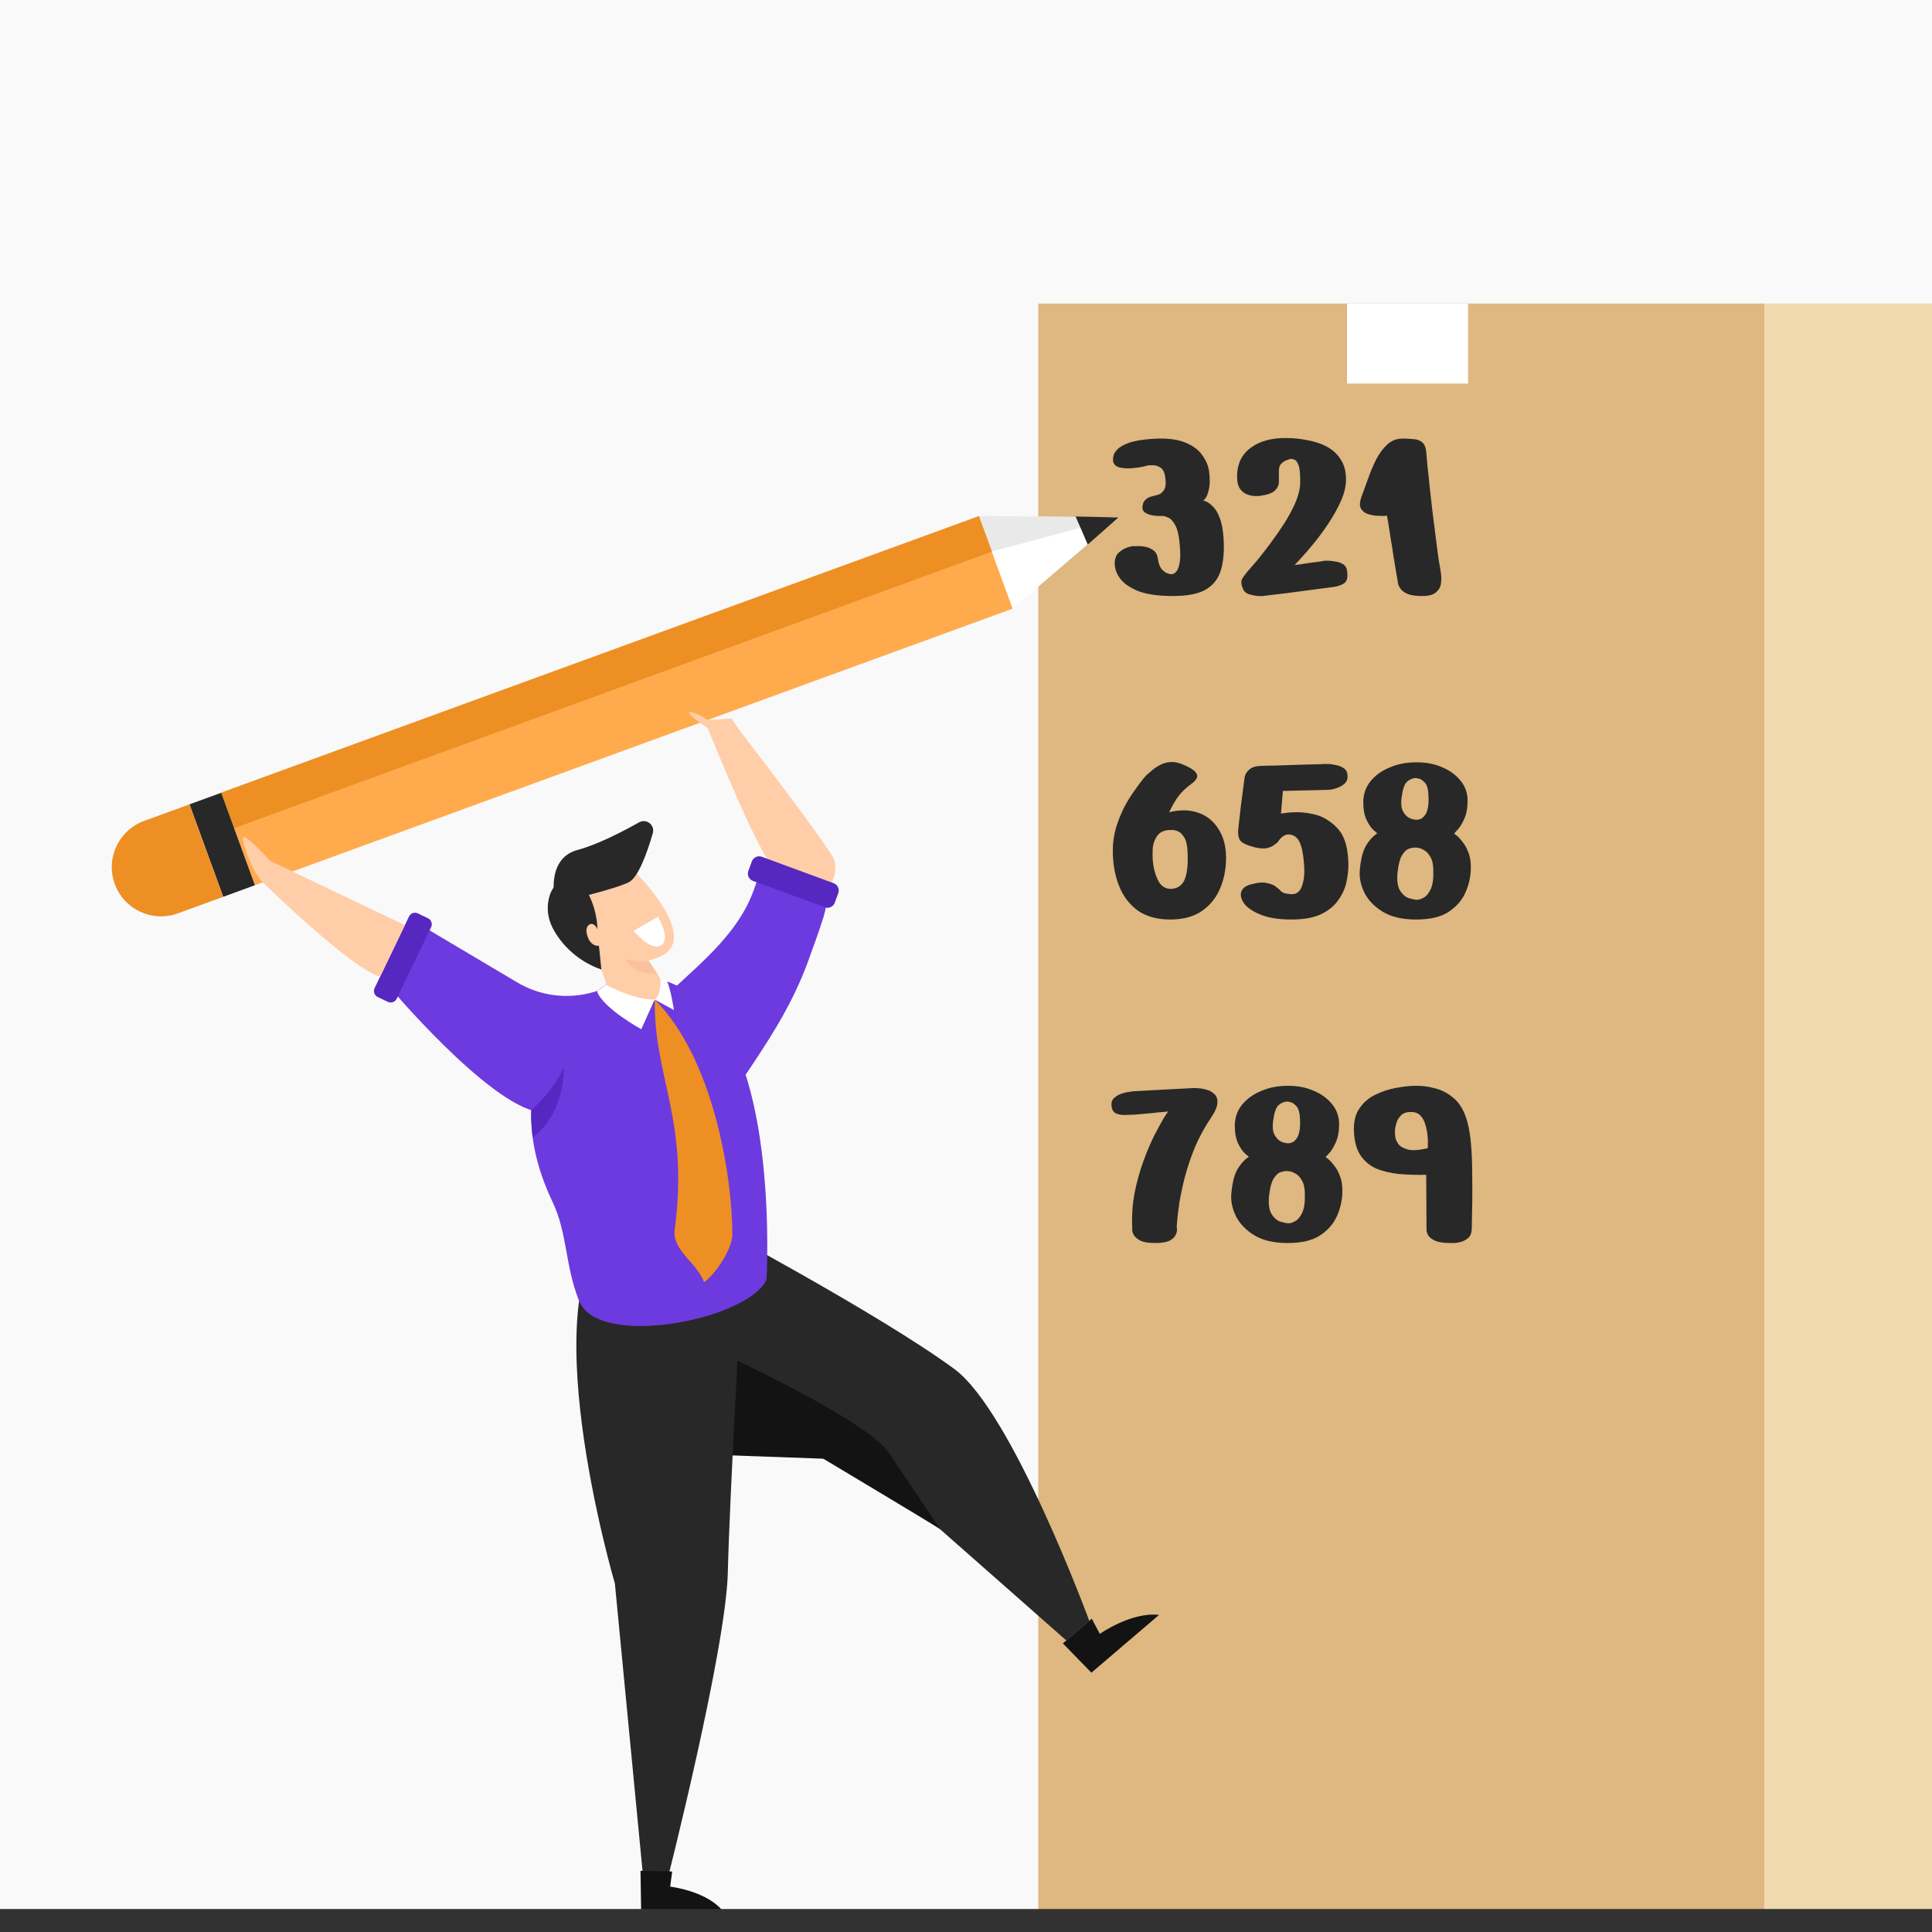
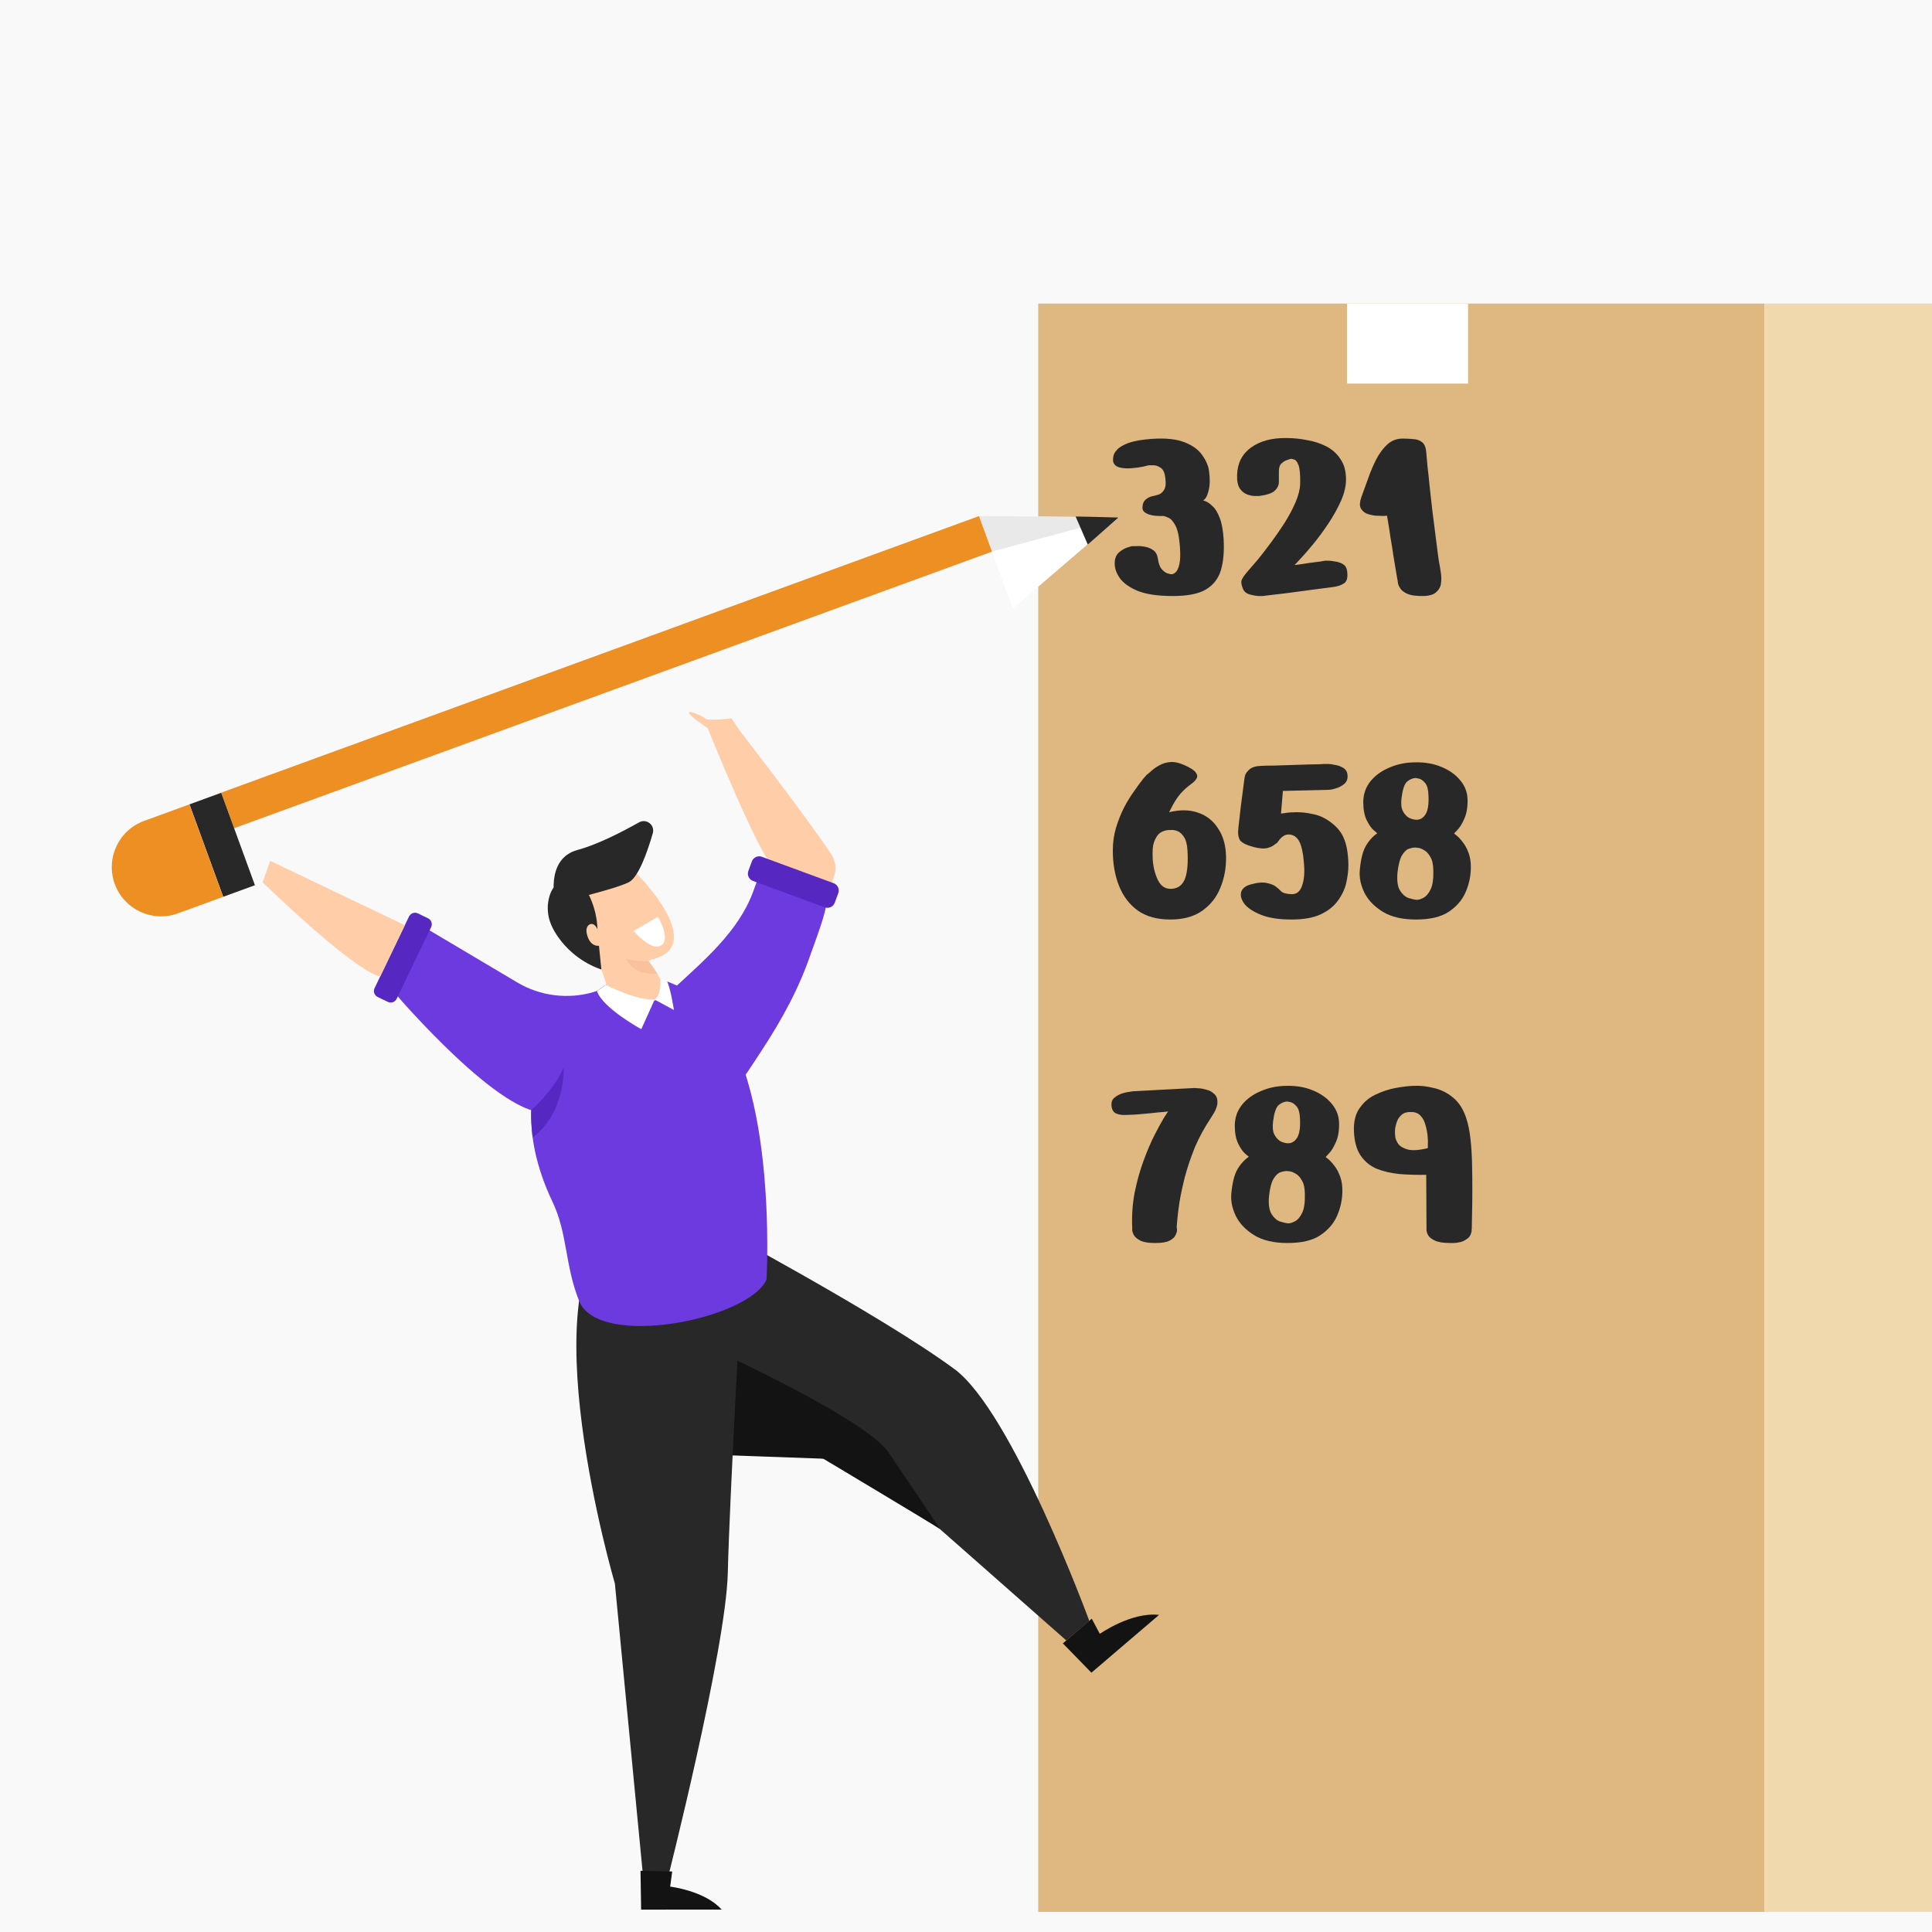
<svg xmlns="http://www.w3.org/2000/svg" width="215" height="215" viewBox="0 0 215 215" fill="none">
  <rect x="0" y="0" width="215" height="215" fill="#808080" stroke="none" />
  <g clip-path="url(#clip0_3366_112787)">
    <rect width="215" height="215" fill="#F9F9F9" />
    <path d="M196.349 33.781H115.539V212.76H196.349V33.781Z" fill="#DEB781" />
    <path d="M253.311 33.781H196.35V212.76H253.311V33.781Z" fill="#F0D9AC" />
    <path d="M123.868 51.327C123.848 51.207 123.858 51.027 123.898 50.787C123.938 50.547 124.078 50.297 124.318 50.037C124.578 49.757 125.008 49.507 125.608 49.287C126.228 49.067 127.098 48.917 128.218 48.837C129.738 48.737 130.948 48.867 131.848 49.227C132.748 49.587 133.398 50.067 133.798 50.667C134.218 51.247 134.468 51.837 134.548 52.437C134.668 53.317 134.648 54.047 134.488 54.627C134.348 55.207 134.148 55.557 133.888 55.677C133.888 55.677 133.988 55.717 134.188 55.797C134.408 55.877 134.658 56.057 134.938 56.337C135.238 56.597 135.498 57.017 135.718 57.597C135.958 58.177 136.108 58.977 136.168 59.997C136.248 61.337 136.148 62.487 135.868 63.447C135.588 64.387 135.028 65.107 134.188 65.607C133.368 66.087 132.148 66.327 130.528 66.327C128.908 66.327 127.628 66.147 126.688 65.787C125.748 65.407 125.068 64.937 124.648 64.377C124.248 63.817 124.048 63.267 124.048 62.727C124.048 62.187 124.198 61.777 124.498 61.497C124.818 61.217 125.138 61.027 125.458 60.927C125.778 60.827 125.958 60.777 125.998 60.777C126.038 60.777 126.188 60.777 126.448 60.777C126.728 60.757 127.038 60.777 127.378 60.837C127.738 60.897 128.058 61.027 128.338 61.227C128.618 61.427 128.788 61.737 128.848 62.157C128.928 62.717 129.078 63.117 129.298 63.357C129.518 63.597 129.728 63.747 129.928 63.807C130.148 63.867 130.258 63.897 130.258 63.897C130.258 63.897 130.318 63.897 130.438 63.897C130.578 63.877 130.718 63.797 130.858 63.657C131.018 63.497 131.148 63.207 131.248 62.787C131.348 62.347 131.368 61.707 131.308 60.867C131.228 59.747 131.058 58.947 130.798 58.467C130.538 57.987 130.268 57.697 129.988 57.597C129.728 57.477 129.538 57.417 129.418 57.417C129.338 57.417 129.168 57.417 128.908 57.417C128.668 57.417 128.408 57.387 128.128 57.327C127.848 57.267 127.608 57.167 127.408 57.027C127.208 56.887 127.118 56.687 127.138 56.427C127.158 56.067 127.268 55.797 127.468 55.617C127.668 55.437 127.878 55.317 128.098 55.257C128.318 55.197 128.448 55.167 128.488 55.167C128.548 55.147 128.688 55.107 128.908 55.047C129.128 54.987 129.328 54.827 129.508 54.567C129.708 54.287 129.768 53.847 129.688 53.247C129.628 52.627 129.448 52.227 129.148 52.047C128.848 51.847 128.558 51.757 128.278 51.777C128.018 51.777 127.868 51.777 127.828 51.777C127.808 51.777 127.608 51.827 127.228 51.927C126.848 52.007 126.408 52.067 125.908 52.107C125.428 52.147 124.988 52.117 124.588 52.017C124.188 51.917 123.948 51.687 123.868 51.327Z" fill="#282828" />
    <path d="M140.128 55.197C140.068 55.197 139.908 55.197 139.648 55.197C139.388 55.197 139.098 55.137 138.778 55.017C138.458 54.897 138.188 54.677 137.968 54.357C137.748 54.017 137.648 53.517 137.668 52.857C137.708 51.537 138.228 50.517 139.228 49.797C140.228 49.077 141.528 48.727 143.128 48.747C143.928 48.747 144.718 48.827 145.498 48.987C146.298 49.127 147.018 49.367 147.658 49.707C148.298 50.047 148.808 50.517 149.188 51.117C149.588 51.697 149.788 52.447 149.788 53.367C149.788 54.107 149.598 54.907 149.218 55.767C148.838 56.607 148.368 57.447 147.808 58.287C147.248 59.127 146.678 59.897 146.098 60.597C145.538 61.277 145.058 61.827 144.658 62.247C144.278 62.667 144.078 62.877 144.058 62.877C144.078 62.877 144.258 62.857 144.598 62.817C144.938 62.757 145.328 62.697 145.768 62.637C146.208 62.577 146.598 62.527 146.938 62.487C147.278 62.427 147.448 62.397 147.448 62.397C147.448 62.397 147.558 62.397 147.778 62.397C148.018 62.397 148.288 62.427 148.588 62.487C148.908 62.527 149.198 62.627 149.458 62.787C149.718 62.947 149.868 63.197 149.908 63.537C150.008 64.217 149.908 64.667 149.608 64.887C149.328 65.087 148.958 65.227 148.498 65.307C148.318 65.327 147.928 65.377 147.328 65.457C146.748 65.537 146.068 65.627 145.288 65.727C144.528 65.827 143.778 65.927 143.038 66.027C142.318 66.107 141.718 66.177 141.238 66.237C140.758 66.297 140.518 66.327 140.518 66.327C140.518 66.327 140.358 66.327 140.038 66.327C139.738 66.307 139.408 66.247 139.048 66.147C138.708 66.047 138.478 65.867 138.358 65.607C138.178 65.207 138.108 64.887 138.148 64.647C138.208 64.387 138.488 63.977 138.988 63.417C139.188 63.197 139.508 62.827 139.948 62.307C140.388 61.767 140.868 61.147 141.388 60.447C141.928 59.727 142.448 58.977 142.948 58.197C143.448 57.397 143.858 56.627 144.178 55.887C144.498 55.127 144.668 54.447 144.688 53.847C144.708 52.847 144.648 52.157 144.508 51.777C144.368 51.397 144.208 51.187 144.028 51.147C143.868 51.087 143.758 51.057 143.698 51.057C143.638 51.057 143.498 51.097 143.278 51.177C143.058 51.237 142.838 51.367 142.618 51.567C142.418 51.747 142.318 52.037 142.318 52.437C142.318 52.817 142.318 53.207 142.318 53.607C142.318 53.987 142.168 54.317 141.868 54.597C141.588 54.877 141.008 55.077 140.128 55.197Z" fill="#282828" />
    <path d="M156.09 48.807C156.51 48.807 156.91 48.827 157.29 48.867C157.69 48.887 158.02 49.007 158.28 49.227C158.54 49.447 158.69 49.847 158.73 50.427C158.75 50.707 158.79 51.177 158.85 51.837C158.93 52.477 159.01 53.227 159.09 54.087C159.19 54.947 159.29 55.837 159.39 56.757C159.51 57.657 159.62 58.527 159.72 59.367C159.82 60.187 159.91 60.897 159.99 61.497C160.07 62.097 160.13 62.497 160.17 62.697C160.23 62.997 160.29 63.357 160.35 63.777C160.41 64.177 160.41 64.577 160.35 64.977C160.29 65.357 160.1 65.677 159.78 65.937C159.48 66.197 158.98 66.327 158.28 66.327C157.6 66.327 157.07 66.257 156.69 66.117C156.31 65.957 156.04 65.767 155.88 65.547C155.72 65.327 155.62 65.127 155.58 64.947C155.56 64.747 155.54 64.607 155.52 64.527C155.5 64.467 155.45 64.187 155.37 63.687C155.29 63.187 155.19 62.587 155.07 61.887C154.97 61.187 154.86 60.497 154.74 59.817C154.64 59.117 154.55 58.537 154.47 58.077C154.39 57.617 154.35 57.387 154.35 57.387C154.35 57.387 154.22 57.397 153.96 57.417C153.72 57.417 153.42 57.407 153.06 57.387C152.72 57.347 152.39 57.267 152.07 57.147C151.77 57.007 151.55 56.797 151.41 56.517C151.29 56.217 151.32 55.817 151.5 55.317C151.74 54.677 151.99 53.987 152.25 53.247C152.51 52.507 152.81 51.797 153.15 51.117C153.51 50.437 153.92 49.887 154.38 49.467C154.86 49.027 155.43 48.807 156.09 48.807Z" fill="#282828" />
    <path d="M127.588 86.247C127.728 86.147 127.918 85.987 128.158 85.767C128.398 85.547 128.688 85.347 129.028 85.167C129.368 84.967 129.768 84.847 130.228 84.807C130.688 84.767 131.208 84.877 131.788 85.137C132.468 85.437 132.898 85.717 133.078 85.977C133.258 86.217 133.278 86.447 133.138 86.667C133.018 86.867 132.828 87.057 132.568 87.237C132.328 87.417 132.108 87.597 131.908 87.777C131.528 88.117 131.198 88.497 130.918 88.917C130.658 89.317 130.458 89.667 130.318 89.967C130.178 90.247 130.108 90.387 130.108 90.387C131.328 90.087 132.408 90.107 133.348 90.447C134.288 90.767 135.028 91.357 135.568 92.217C136.128 93.057 136.418 94.097 136.438 95.337C136.458 96.577 136.248 97.727 135.808 98.787C135.388 99.847 134.708 100.707 133.768 101.367C132.848 102.007 131.668 102.327 130.228 102.327C128.768 102.327 127.568 101.997 126.628 101.337C125.688 100.657 124.988 99.737 124.528 98.577C124.068 97.417 123.838 96.107 123.838 94.647C123.838 93.767 123.958 92.917 124.198 92.097C124.458 91.257 124.768 90.487 125.128 89.787C125.508 89.087 125.888 88.477 126.268 87.957C126.648 87.417 126.958 86.997 127.198 86.697C127.458 86.397 127.588 86.247 127.588 86.247ZM130.048 92.367C129.428 92.427 128.988 92.667 128.728 93.087C128.468 93.487 128.318 93.937 128.278 94.437C128.258 94.917 128.258 95.317 128.278 95.637C128.338 96.517 128.538 97.297 128.878 97.977C129.218 98.657 129.738 98.967 130.438 98.907C131.138 98.847 131.618 98.467 131.878 97.767C132.138 97.067 132.228 96.027 132.148 94.647C132.108 93.967 131.978 93.467 131.758 93.147C131.538 92.807 131.298 92.587 131.038 92.487C130.778 92.387 130.548 92.347 130.348 92.367C130.148 92.367 130.048 92.367 130.048 92.367Z" fill="#282828" />
    <path d="M138.475 86.727C138.475 86.727 138.495 86.607 138.535 86.367C138.595 86.127 138.755 85.887 139.015 85.647C139.295 85.387 139.745 85.247 140.365 85.227C140.745 85.207 141.225 85.197 141.805 85.197C142.385 85.177 142.995 85.157 143.635 85.137C144.295 85.117 144.905 85.097 145.465 85.077C146.025 85.057 146.485 85.047 146.845 85.047C147.205 85.027 147.385 85.017 147.385 85.017C147.385 85.017 147.505 85.017 147.745 85.017C148.005 85.017 148.305 85.057 148.645 85.137C148.985 85.197 149.285 85.317 149.545 85.497C149.805 85.677 149.945 85.947 149.965 86.307C149.985 86.667 149.885 86.957 149.665 87.177C149.445 87.377 149.185 87.537 148.885 87.657C148.605 87.757 148.355 87.827 148.135 87.867C147.915 87.887 147.805 87.897 147.805 87.897L142.765 88.017L142.555 90.537C142.555 90.537 142.715 90.517 143.035 90.477C143.375 90.417 143.805 90.387 144.325 90.387C144.865 90.387 145.415 90.447 145.975 90.567C146.555 90.667 147.095 90.867 147.595 91.167C148.535 91.747 149.175 92.427 149.515 93.207C149.855 93.967 150.035 94.977 150.055 96.237C150.055 96.857 149.975 97.527 149.815 98.247C149.655 98.947 149.345 99.607 148.885 100.227C148.445 100.847 147.805 101.357 146.965 101.757C146.145 102.137 145.055 102.327 143.695 102.327C142.355 102.327 141.245 102.157 140.365 101.817C139.505 101.477 138.885 101.077 138.505 100.617C138.145 100.137 138.015 99.697 138.115 99.297C138.235 98.877 138.585 98.587 139.165 98.427C139.945 98.207 140.565 98.157 141.025 98.277C141.485 98.377 141.815 98.517 142.015 98.697C142.215 98.857 142.315 98.937 142.315 98.937C142.315 98.937 142.405 99.027 142.585 99.207C142.785 99.387 143.165 99.487 143.725 99.507C144.285 99.527 144.675 99.217 144.895 98.577C145.135 97.917 145.205 97.067 145.105 96.027C145.025 94.987 144.865 94.217 144.625 93.717C144.385 93.217 144.035 92.937 143.575 92.877C143.275 92.837 143.015 92.897 142.795 93.057C142.595 93.197 142.435 93.357 142.315 93.537C142.195 93.697 142.125 93.787 142.105 93.807C142.085 93.807 141.985 93.877 141.805 94.017C141.645 94.157 141.385 94.277 141.025 94.377C140.665 94.457 140.195 94.427 139.615 94.287C138.755 94.067 138.215 93.807 137.995 93.507C137.795 93.187 137.735 92.717 137.815 92.097C137.895 91.457 137.985 90.667 138.085 89.727C138.205 88.767 138.335 87.767 138.475 86.727Z" fill="#282828" />
    <path d="M153.268 92.727C153.268 92.727 153.138 92.617 152.878 92.397C152.618 92.177 152.358 91.807 152.098 91.287C151.838 90.767 151.708 90.077 151.708 89.217C151.728 88.337 151.998 87.577 152.518 86.937C153.058 86.277 153.768 85.767 154.648 85.407C155.528 85.027 156.488 84.837 157.528 84.837C158.588 84.817 159.548 84.987 160.408 85.347C161.288 85.707 161.988 86.207 162.508 86.847C163.048 87.487 163.318 88.237 163.318 89.097C163.318 89.937 163.188 90.627 162.928 91.167C162.688 91.707 162.438 92.107 162.178 92.367C161.938 92.627 161.818 92.757 161.818 92.757C161.818 92.757 161.918 92.837 162.118 92.997C162.318 93.157 162.538 93.397 162.778 93.717C163.038 94.037 163.258 94.447 163.438 94.947C163.618 95.427 163.698 96.007 163.678 96.687C163.658 97.587 163.458 98.467 163.078 99.327C162.698 100.187 162.068 100.907 161.188 101.487C160.328 102.047 159.128 102.327 157.588 102.327C156.048 102.327 154.808 102.037 153.868 101.457C152.928 100.877 152.248 100.167 151.828 99.327C151.428 98.487 151.258 97.677 151.318 96.897C151.418 95.717 151.628 94.827 151.948 94.227C152.288 93.607 152.728 93.107 153.268 92.727ZM157.528 86.577C157.188 86.597 156.868 86.737 156.568 86.997C156.288 87.257 156.088 87.857 155.968 88.797C155.888 89.417 155.938 89.907 156.118 90.267C156.298 90.607 156.528 90.857 156.808 91.017C157.108 91.157 157.388 91.227 157.648 91.227C158.048 91.227 158.378 91.027 158.638 90.627C158.898 90.207 159.008 89.527 158.968 88.587C158.948 87.867 158.818 87.377 158.578 87.117C158.338 86.837 158.098 86.677 157.858 86.637C157.638 86.597 157.528 86.577 157.528 86.577ZM157.498 94.317C157.278 94.317 157.028 94.367 156.748 94.467C156.488 94.567 156.238 94.817 155.998 95.217C155.778 95.597 155.618 96.227 155.518 97.107C155.438 97.987 155.528 98.647 155.788 99.087C156.048 99.507 156.358 99.787 156.718 99.927C157.098 100.047 157.408 100.117 157.648 100.137C157.888 100.137 158.148 100.057 158.428 99.897C158.728 99.737 158.988 99.427 159.208 98.967C159.428 98.507 159.528 97.827 159.508 96.927C159.508 96.247 159.398 95.727 159.178 95.367C158.978 95.007 158.748 94.757 158.488 94.617C158.228 94.457 157.998 94.367 157.798 94.347C157.598 94.327 157.498 94.317 157.498 94.317Z" fill="#282828" />
    <path d="M125.998 136.617C125.938 135.277 126.028 133.977 126.268 132.717C126.528 131.437 126.858 130.257 127.258 129.177C127.658 128.077 128.068 127.117 128.488 126.297C128.908 125.477 129.258 124.837 129.538 124.377C129.838 123.917 129.988 123.687 129.988 123.687C129.988 123.687 129.808 123.707 129.448 123.747C129.108 123.767 128.698 123.807 128.218 123.867C127.758 123.907 127.318 123.947 126.898 123.987C126.478 124.027 126.198 124.047 126.058 124.047C125.878 124.047 125.598 124.057 125.218 124.077C124.838 124.097 124.488 124.037 124.168 123.897C123.868 123.737 123.708 123.427 123.688 122.967C123.668 122.627 123.778 122.357 124.018 122.157C124.278 121.937 124.568 121.777 124.888 121.677C125.208 121.577 125.488 121.517 125.728 121.497C125.988 121.457 126.118 121.437 126.118 121.437L132.928 121.077C132.928 121.077 133.058 121.087 133.318 121.107C133.578 121.107 133.878 121.157 134.218 121.257C134.578 121.337 134.878 121.497 135.118 121.737C135.378 121.957 135.498 122.277 135.478 122.697C135.478 123.117 135.248 123.667 134.788 124.347C134.048 125.447 133.438 126.567 132.958 127.707C132.498 128.847 132.128 129.947 131.848 131.007C131.588 132.047 131.388 132.987 131.248 133.827C131.128 134.647 131.048 135.307 131.008 135.807C130.968 136.287 130.948 136.527 130.948 136.527C130.948 136.527 130.958 136.617 130.978 136.797C130.998 136.977 130.948 137.187 130.828 137.427C130.728 137.667 130.508 137.877 130.168 138.057C129.828 138.237 129.298 138.327 128.578 138.327C127.858 138.327 127.318 138.247 126.958 138.087C126.598 137.907 126.348 137.707 126.208 137.487C126.068 137.247 125.998 137.047 125.998 136.887C125.998 136.707 125.998 136.617 125.998 136.617Z" fill="#282828" />
    <path d="M138.971 128.727C138.971 128.727 138.841 128.617 138.581 128.397C138.321 128.177 138.061 127.807 137.801 127.287C137.541 126.767 137.411 126.077 137.411 125.217C137.431 124.337 137.701 123.577 138.221 122.937C138.761 122.277 139.471 121.767 140.351 121.407C141.231 121.027 142.191 120.837 143.231 120.837C144.291 120.817 145.251 120.987 146.111 121.347C146.991 121.707 147.691 122.207 148.211 122.847C148.751 123.487 149.021 124.237 149.021 125.097C149.021 125.937 148.891 126.627 148.631 127.167C148.391 127.707 148.141 128.107 147.881 128.367C147.641 128.627 147.521 128.757 147.521 128.757C147.521 128.757 147.621 128.837 147.821 128.997C148.021 129.157 148.241 129.397 148.481 129.717C148.741 130.037 148.961 130.447 149.141 130.947C149.321 131.427 149.401 132.007 149.381 132.687C149.361 133.587 149.161 134.467 148.781 135.327C148.401 136.187 147.771 136.907 146.891 137.487C146.031 138.047 144.831 138.327 143.291 138.327C141.751 138.327 140.511 138.037 139.571 137.457C138.631 136.877 137.951 136.167 137.531 135.327C137.131 134.487 136.961 133.677 137.021 132.897C137.121 131.717 137.331 130.827 137.651 130.227C137.991 129.607 138.431 129.107 138.971 128.727ZM143.231 122.577C142.891 122.597 142.571 122.737 142.271 122.997C141.991 123.257 141.791 123.857 141.671 124.797C141.591 125.417 141.641 125.907 141.821 126.267C142.001 126.607 142.231 126.857 142.511 127.017C142.811 127.157 143.091 127.227 143.351 127.227C143.751 127.227 144.081 127.027 144.341 126.627C144.601 126.207 144.711 125.527 144.671 124.587C144.651 123.867 144.521 123.377 144.281 123.117C144.041 122.837 143.801 122.677 143.561 122.637C143.341 122.597 143.231 122.577 143.231 122.577ZM143.201 130.317C142.981 130.317 142.731 130.367 142.451 130.467C142.191 130.567 141.941 130.817 141.701 131.217C141.481 131.597 141.321 132.227 141.221 133.107C141.141 133.987 141.231 134.647 141.491 135.087C141.751 135.507 142.061 135.787 142.421 135.927C142.801 136.047 143.111 136.117 143.351 136.137C143.591 136.137 143.851 136.057 144.131 135.897C144.431 135.737 144.691 135.427 144.911 134.967C145.131 134.507 145.231 133.827 145.211 132.927C145.211 132.247 145.101 131.727 144.881 131.367C144.681 131.007 144.451 130.757 144.191 130.617C143.931 130.457 143.701 130.367 143.501 130.347C143.301 130.327 143.201 130.317 143.201 130.317Z" fill="#282828" />
    <path d="M161.386 138.327C160.626 138.327 160.056 138.237 159.676 138.057C159.296 137.877 159.046 137.677 158.926 137.457C158.806 137.237 158.746 137.037 158.746 136.857C158.746 136.677 158.746 136.587 158.746 136.587L158.716 130.737C157.656 130.757 156.646 130.727 155.686 130.647C154.746 130.547 153.906 130.347 153.166 130.047C152.446 129.727 151.866 129.247 151.426 128.607C150.986 127.967 150.736 127.097 150.676 125.997C150.616 124.897 150.816 124.017 151.276 123.357C151.736 122.677 152.326 122.167 153.046 121.827C153.786 121.467 154.536 121.217 155.296 121.077C156.056 120.937 156.716 120.857 157.276 120.837C158.016 120.797 158.776 120.877 159.556 121.077C160.356 121.257 161.076 121.617 161.716 122.157C162.376 122.697 162.866 123.477 163.186 124.497C163.386 125.097 163.536 125.837 163.636 126.717C163.736 127.597 163.796 128.537 163.816 129.537C163.836 130.517 163.846 131.487 163.846 132.447C163.846 133.387 163.836 134.227 163.816 134.967C163.796 135.707 163.786 136.267 163.786 136.647C163.786 137.127 163.666 137.487 163.426 137.727C163.186 137.947 162.906 138.107 162.586 138.207C162.266 138.287 161.986 138.327 161.746 138.327C161.506 138.327 161.386 138.327 161.386 138.327ZM158.896 127.767C158.896 127.767 158.896 127.637 158.896 127.377C158.916 127.097 158.906 126.767 158.866 126.387C158.826 125.987 158.746 125.587 158.626 125.187C158.526 124.787 158.356 124.457 158.116 124.197C157.876 123.917 157.546 123.767 157.126 123.747C156.606 123.727 156.216 123.837 155.956 124.077C155.696 124.317 155.516 124.597 155.416 124.917C155.316 125.237 155.256 125.527 155.236 125.787C155.236 126.027 155.236 126.137 155.236 126.117C155.236 126.097 155.246 126.217 155.266 126.477C155.286 126.717 155.396 126.987 155.596 127.287C155.796 127.567 156.146 127.777 156.646 127.917C157.166 128.057 157.916 128.007 158.896 127.767Z" fill="#282828" />
-     <path d="M24.608 88.221L28.363 98.51L112.701 67.73L108.946 57.441L24.608 88.221Z" fill="#FFAB4D" />
    <path d="M112.698 67.724L124.547 57.569L108.941 57.436L112.698 67.724Z" fill="white" />
    <path d="M110.385 61.38L124.546 57.569L108.941 57.425L110.385 61.38Z" fill="#E9E9E9" />
    <path d="M24.609 88.211L26.053 92.166L110.391 61.386L108.947 57.431L24.609 88.211Z" fill="#EE8F23" />
    <path d="M21.087 89.51L24.842 99.799L28.369 98.511L24.614 88.223L21.087 89.51Z" fill="#282828" />
    <path d="M21.078 89.513L24.834 99.802L19.793 101.642C16.951 102.679 13.809 101.216 12.771 98.376C11.733 95.534 13.197 92.391 16.037 91.354L21.078 89.513V89.513Z" fill="#EE8F23" />
    <path d="M66.922 152.58L78.519 135.934C78.519 135.934 97.931 146.256 106.21 152.353C112.674 157.114 121.222 180.382 121.222 180.382L118.663 182.556L96.365 162.907C96.365 162.907 71.339 160.687 66.924 152.578" fill="#282828" />
    <path d="M80.6 161.935L79.834 150.371C79.834 150.371 96.512 158.001 98.925 161.683C100.048 163.394 104.814 170.356 104.573 170.143C104.331 169.929 91.618 162.328 91.618 162.328" fill="#131313" />
    <path d="M118.279 182.88L121.495 180.133L122.39 181.822C122.39 181.822 125.907 179.35 128.981 179.714L121.457 186.143L118.279 182.882V182.88Z" fill="#131313" />
    <path d="M82.545 142.706C82.545 142.706 81.196 166.461 80.994 175.006C80.792 183.55 74.228 209.361 74.228 209.361L72.764 209.58L71.538 208.565L68.427 176.226C68.427 176.226 58.55 142.62 68.776 135.934L82.543 142.706H82.545Z" fill="#282828" />
    <path d="M71.279 208.188L74.805 208.267L74.58 209.951C74.58 209.951 78.449 210.405 80.304 212.504L71.346 212.511L71.279 208.188Z" fill="#131313" />
    <path d="M85.302 142.386C85.302 142.386 86.724 118.101 77.92 111.298C71.543 106.371 66.998 109.888 66.998 109.888C66.998 109.888 53.872 117.733 61.496 133.769C63.168 137.284 62.853 140.779 64.447 144.781C66.589 150.162 83.328 146.845 85.302 142.388V142.386Z" fill="#6D3ADF" />
    <path d="M71.368 97.776C71.368 97.776 77.836 104.484 73.499 106.445C69.161 108.407 64.115 105.031 63.982 101.306C63.849 97.579 67.441 93.153 71.368 97.776V97.776Z" fill="#FFCDA8" />
    <path d="M64.434 103.145C64.434 103.145 67.153 106.91 67.947 111.543C67.947 111.543 71.439 112.19 73.471 111.076C75.504 109.962 69.402 103.688 69.402 103.688L64.434 103.145V103.145Z" fill="#FFCDA8" />
    <path d="M72.139 106.889C72.139 106.889 71.902 107.147 69.676 106.723C69.676 106.723 70.403 108.603 73.128 108.339C73.128 108.339 72.468 107.312 72.139 106.889V106.889Z" fill="#F9C29C" />
    <path d="M65.653 99.842C66.163 100.965 66.45 102.187 66.49 103.42C66.365 103.13 66.144 102.82 65.83 102.82C65.584 102.82 65.376 103.026 65.301 103.261C65.228 103.495 65.261 103.749 65.322 103.988C65.403 104.313 65.53 104.636 65.757 104.884C65.984 105.131 66.321 105.294 66.654 105.244C66.736 106.121 66.842 107.012 66.923 107.889C64.874 107.195 63.075 105.787 61.904 103.967C61.596 103.488 61.33 102.978 61.163 102.435C60.888 101.544 60.888 100.569 61.163 99.678C61.274 99.324 61.428 98.978 61.671 98.699C62.227 98.06 63.202 97.874 64.001 98.153C64.801 98.434 65.303 99.07 65.653 99.84V99.842Z" fill="#282828" />
    <path d="M61.809 100.51C61.809 100.51 60.56 95.583 64.279 94.583C66.482 93.992 69.237 92.572 71.118 91.514C71.938 91.052 72.906 91.818 72.646 92.724C72.03 94.856 71.036 97.661 69.962 98.186C68.188 99.052 61.809 100.51 61.809 100.51V100.51Z" fill="#282828" />
    <path d="M85.98 96.349C84.385 95.022 78.752 81.031 78.752 81.031L81.526 80.281C81.526 80.281 89.195 90.131 92.479 95.016C93.004 95.797 93.114 96.782 92.775 97.659L89.853 105.201L84.12 102.688L85.98 96.349V96.349Z" fill="#FFCDA8" />
    <path d="M91.852 100.558C92.26 100.773 90.423 105.56 90.261 106.039C88.916 110.014 87.031 113.436 84.745 116.928C82.662 120.11 80.563 123.5 77.331 125.647C76.403 126.265 75.297 126.732 74.162 126.513C66.274 124.991 71.147 113.567 71.147 113.567C72.506 112.659 73.706 111.185 74.905 110.071C78.302 106.912 82.215 103.669 83.849 99.13L84.624 96.977C84.624 96.977 91.848 100.558 91.85 100.558H91.852Z" fill="#6D3ADF" />
    <path d="M83.669 95.862L83.28 96.919C83.115 97.37 83.345 97.869 83.795 98.034L91.781 100.972C92.231 101.138 92.73 100.907 92.895 100.457L93.284 99.4C93.45 98.95 93.219 98.451 92.769 98.285L84.784 95.347C84.334 95.181 83.835 95.412 83.669 95.862Z" fill="#5727C2" />
-     <path d="M84.193 98.182L91.888 101.005L91.598 102.174C91.598 102.174 86.557 98.923 84.193 98.182Z" fill="#6D3ADF" />
-     <path d="M72.871 111.26C72.729 119.868 76.713 124.566 75.082 136.85C74.778 139.139 77.573 140.524 78.354 142.696C79.903 141.509 81.498 138.814 81.498 137.367C81.498 131.04 79.43 117.788 72.871 111.26V111.26Z" fill="#EE8F23" />
    <path d="M72.852 111.237L74.995 112.397C74.995 112.397 74.663 110.106 74.205 109.115L73.481 108.9C73.481 108.9 73.672 110.631 72.85 111.237H72.852Z" fill="white" />
    <path d="M72.852 111.236L71.365 114.533C71.365 114.533 67.069 112.196 66.426 110.287L67.442 109.602C67.442 109.602 70.686 111.32 72.854 111.236H72.852Z" fill="white" />
    <path d="M66.424 110.289L66.116 110.381C63.24 111.241 60.137 110.86 57.557 109.327L47.62 103.426L44.055 110.648C44.055 110.648 56.06 124.689 60.958 123.731C65.853 122.771 66.426 110.289 66.426 110.289H66.424Z" fill="#6D3ADF" />
    <path d="M47.634 102.19L46.502 101.646C46.135 101.469 45.695 101.624 45.518 101.991L41.684 109.965C41.508 110.332 41.662 110.772 42.029 110.948L43.161 111.493C43.528 111.669 43.968 111.515 44.145 111.148L47.979 103.174C48.155 102.807 48.001 102.366 47.634 102.19Z" fill="#5727C2" />
    <path d="M59.113 123.543C59.113 123.543 61.645 121.357 62.73 118.785C62.73 118.785 62.989 123.779 59.276 126.571C59.276 126.571 59.057 124.914 59.115 123.543H59.113Z" fill="#5727C2" />
    <path d="M45.053 102.958L30.068 95.797L29.229 98.185C29.229 98.185 39.214 107.939 42.306 108.672L45.053 102.958V102.958Z" fill="#FFCDA8" />
-     <path d="M30.069 95.797C30.069 95.797 27.312 92.775 27.064 93.177C26.816 93.579 28.116 97.115 29.23 98.183C30.344 99.252 30.069 95.795 30.069 95.795V95.797Z" fill="#FFCDA8" />
    <path d="M81.404 79.943C81.404 79.943 78.747 80.255 78.506 79.982C78.264 79.71 76.471 78.92 76.683 79.374C76.896 79.828 79.097 81.257 79.097 81.257L82.241 81.203L81.404 79.943V79.943Z" fill="#FFCDA8" />
    <path d="M121.051 60.6L119.697 57.477L124.487 57.581L121.051 60.6Z" fill="#282828" />
    <path d="M70.516 103.59L73.218 102.022C73.714 102.85 74.48 104.646 73.574 105.21C72.669 105.774 71.158 104.365 70.516 103.59Z" fill="white" />
-     <rect x="-3.91" y="212.441" width="233.518" height="4.295" fill="#323232" />
    <rect x="149.898" y="33.803" width="13.473" height="8.884" fill="white" />
  </g>
  <defs>
    <clipPath id="clip0_3366_112787">
      <rect width="215" height="215" fill="white" />
    </clipPath>
  </defs>
</svg>